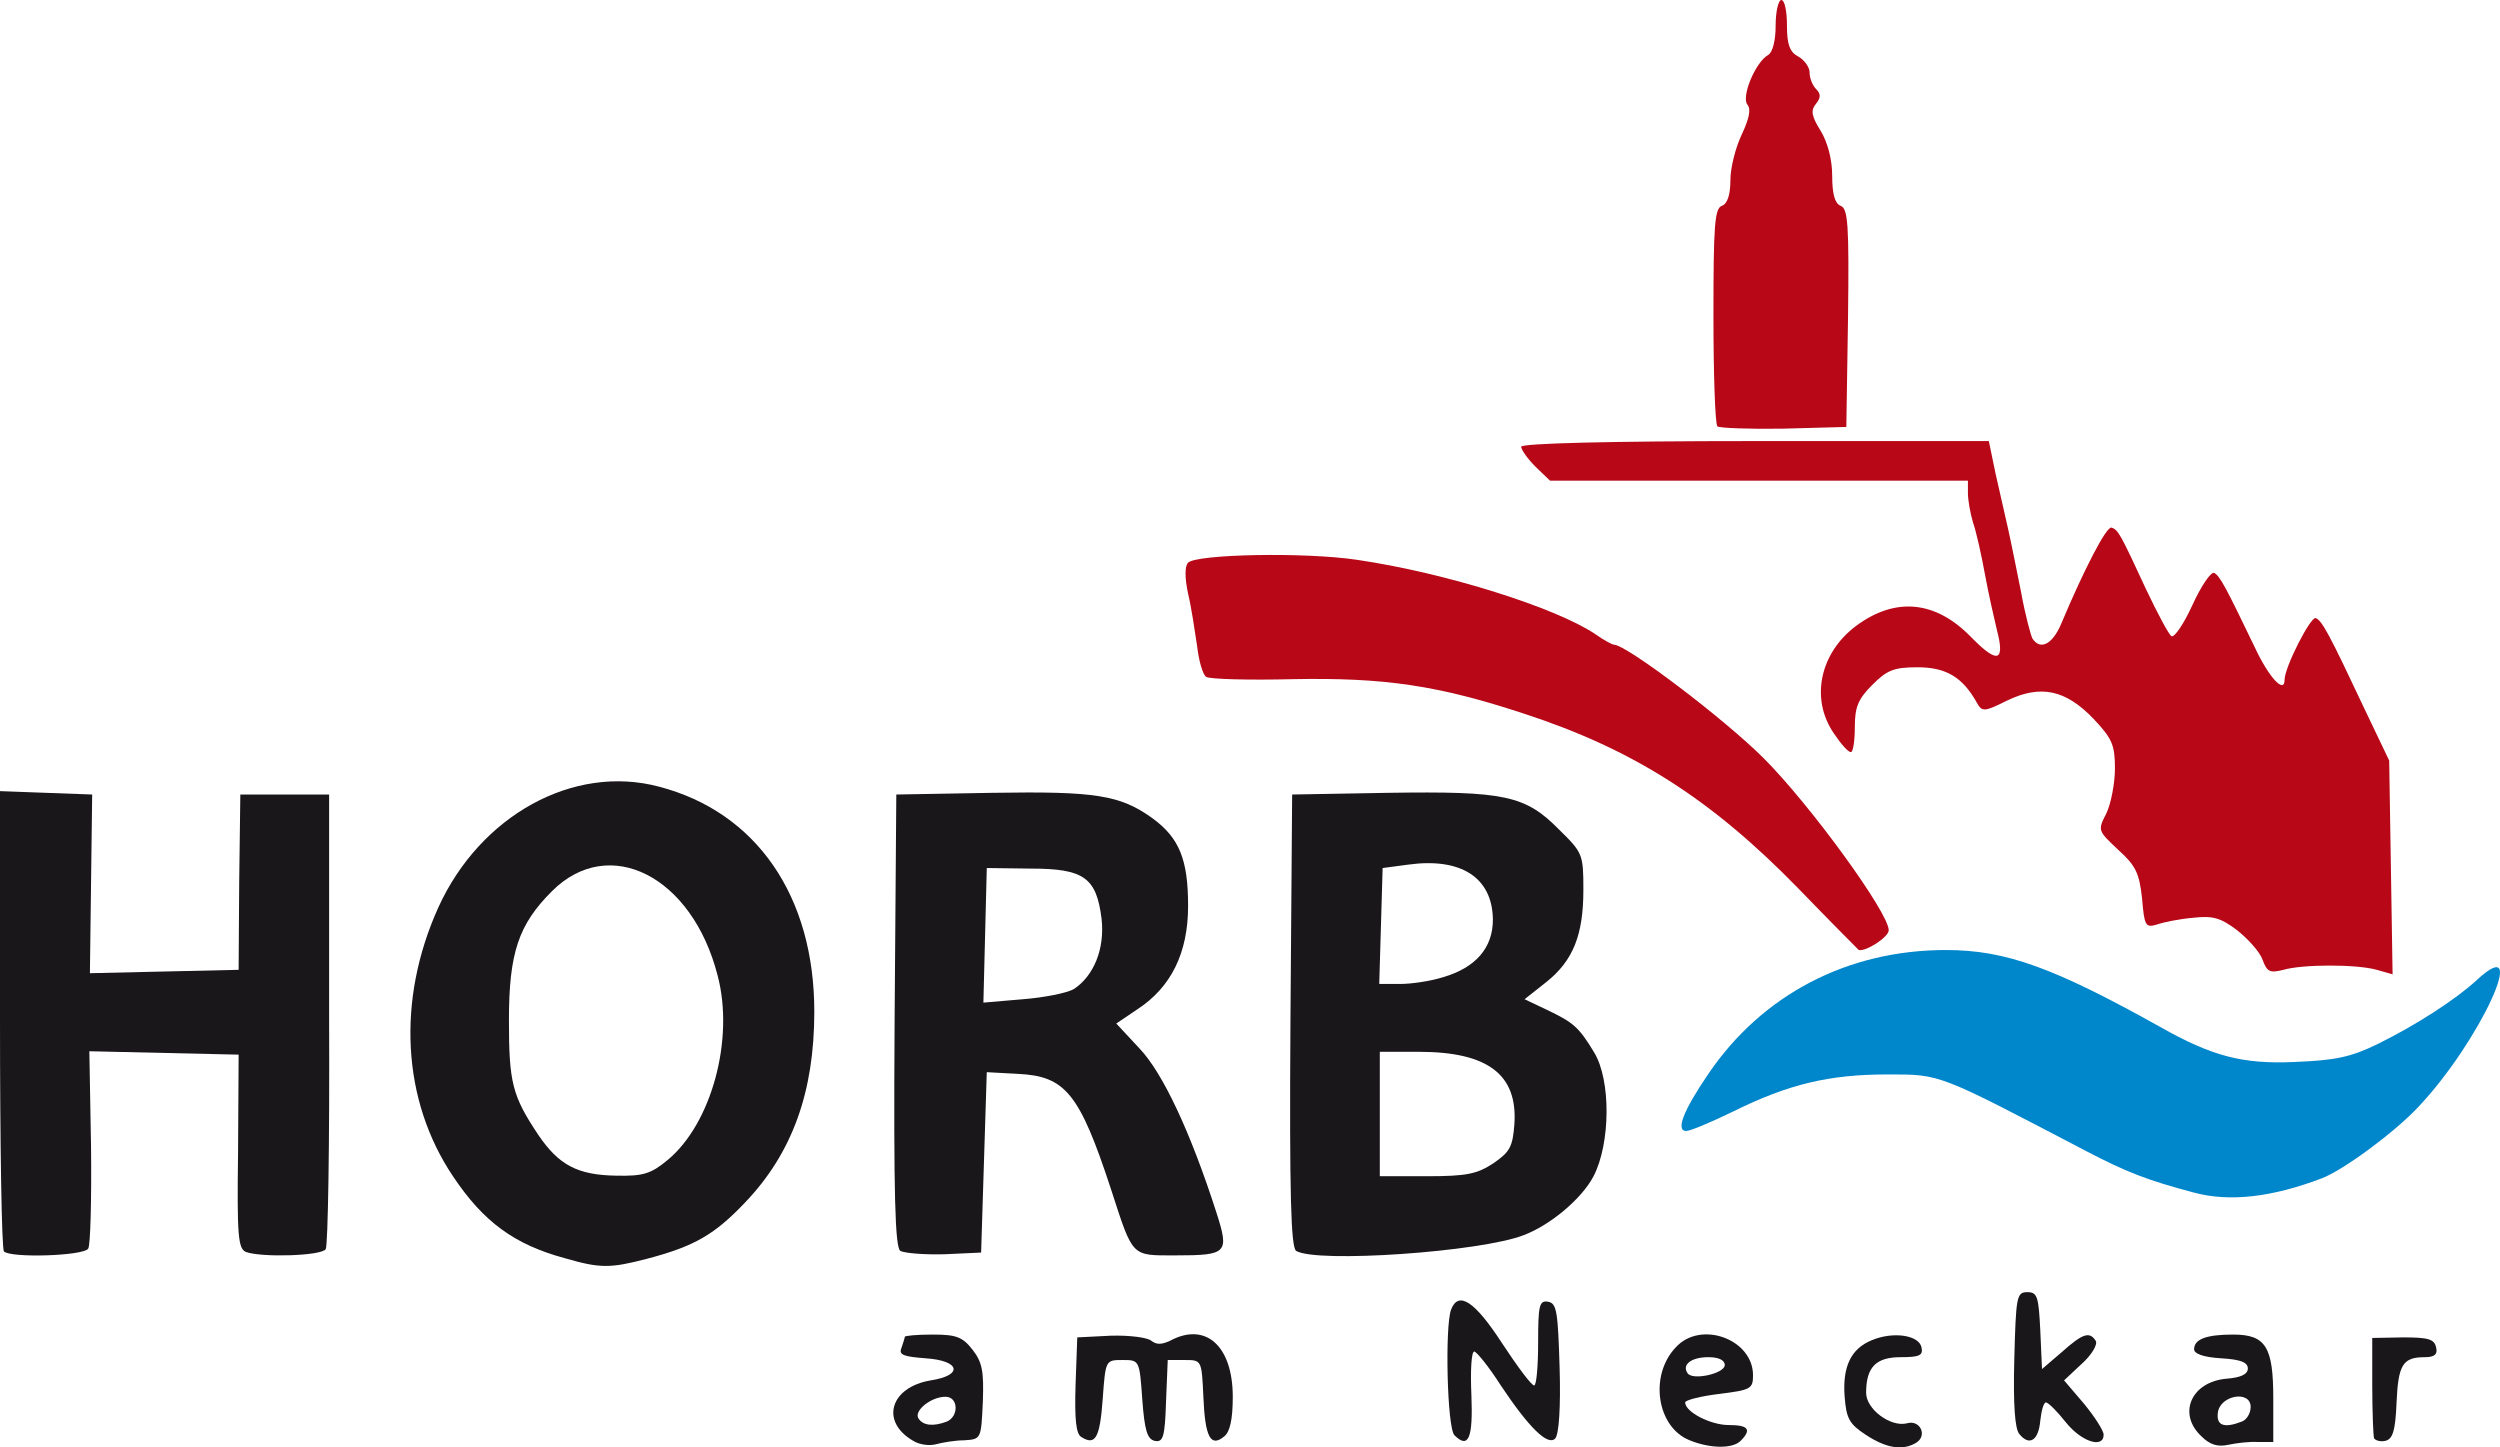
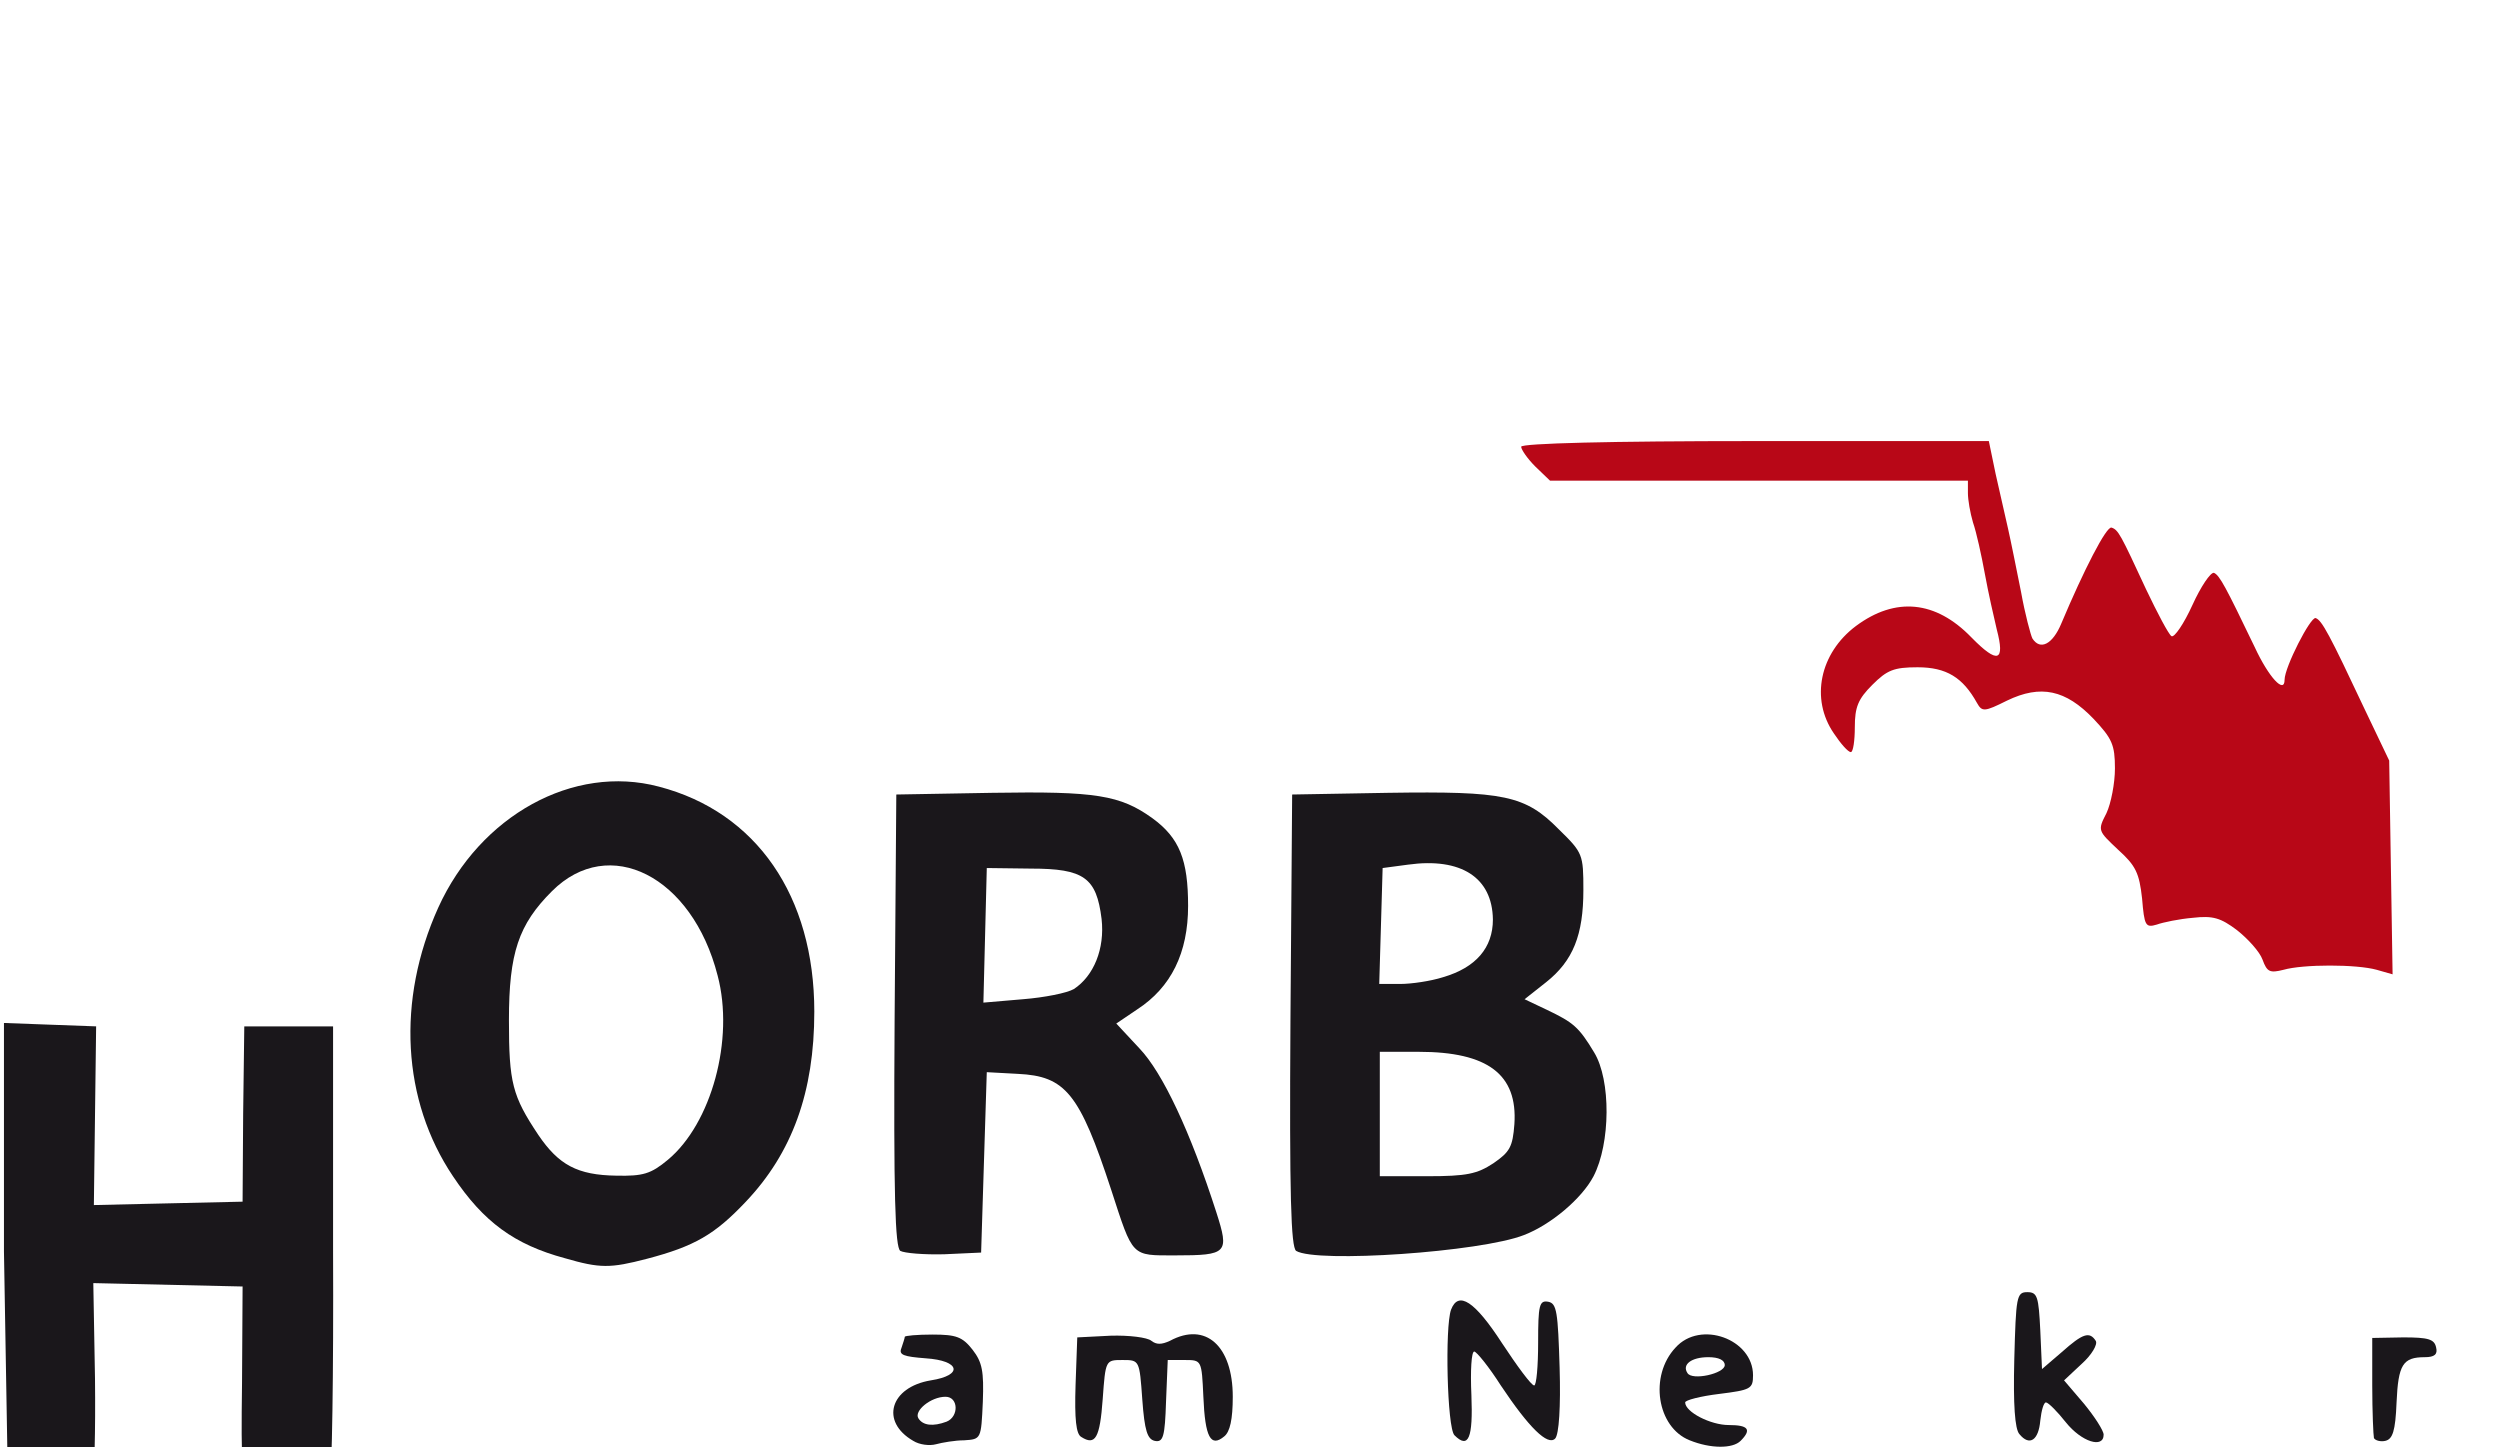
<svg xmlns="http://www.w3.org/2000/svg" version="1.0" width="221.046" height="127.975" viewBox="0 0 221.046 127.975" preserveAspectRatio="xMidYMid" id="svg16">
  <defs id="defs16" />
  <g fill="#1a171b" id="g12" transform="translate(-42,-27)">
    <path d="m 122.75,154.4 c -2.95,-1.7 -2.05,-4.75 1.55,-5.35 2.9,-0.45 2.6,-1.75 -0.45,-1.95 -1.95,-0.15 -2.4,-0.3 -2.15,-0.9 0.15,-0.45 0.3,-0.9 0.3,-1 0,-0.1 1.1,-0.2 2.45,-0.2 2.1,0 2.65,0.2 3.55,1.35 0.85,1.1 1,1.9 0.9,4.6 -0.15,3.3 -0.15,3.3 -1.65,3.4 -0.8,0 -1.95,0.2 -2.5,0.35 -0.55,0.15 -1.45,0.05 -2,-0.3 z m 2.95,-1.7 c 1.1,-0.45 1.05,-2.2 -0.1,-2.2 -1.3,0 -2.8,1.25 -2.4,1.9 0.4,0.65 1.3,0.75 2.5,0.3 z" id="path1" />
    <path d="m 191.4,154.35 c -2.9,-1.15 -3.6,-5.7 -1.25,-8.2 2.2,-2.45 6.85,-0.75 6.85,2.45 0,1.2 -0.2,1.3 -3,1.65 -1.65,0.2 -3,0.55 -3,0.75 0,0.85 2.25,2 3.85,2 1.75,0 2.05,0.4 1.05,1.4 -0.7,0.7 -2.65,0.7 -4.5,-0.05 z m 3.1,-6.65 c 0,-0.45 -0.55,-0.7 -1.45,-0.7 -1.5,0 -2.35,0.65 -1.85,1.4 0.4,0.7 3.3,0.05 3.3,-0.7 z" id="path2" />
-     <path d="m 206.95,153.85 c -1.45,-0.95 -1.7,-1.45 -1.85,-3.35 -0.2,-2.65 0.55,-4.25 2.4,-5 1.9,-0.8 4.2,-0.45 4.4,0.65 0.15,0.7 -0.2,0.85 -1.85,0.85 -2.2,0 -3.05,0.9 -3.05,3.15 0,1.45 2.15,3.05 3.6,2.7 1.15,-0.35 1.85,1.05 0.85,1.7 -1.2,0.75 -2.7,0.5 -4.5,-0.7 z" id="path3" />
-     <path d="m 236.65,154 c -2.15,-2 -0.9,-4.85 2.25,-5.1 1.25,-0.1 1.85,-0.4 1.85,-0.9 0,-0.55 -0.65,-0.8 -2.35,-0.9 -1.6,-0.1 -2.4,-0.4 -2.4,-0.8 0,-0.9 1.1,-1.3 3.45,-1.3 2.9,0 3.55,1.1 3.55,5.65 v 3.85 h -1.35 c -0.8,-0.05 -1.95,0.1 -2.65,0.25 -0.9,0.2 -1.6,0 -2.35,-0.75 z m 3.55,-1.3 c 0.45,-0.15 0.8,-0.75 0.8,-1.3 0,-1.5 -2.7,-1.05 -2.9,0.5 -0.15,1.15 0.55,1.4 2.1,0.8 z" id="path4" />
    <path d="m 137.6,154.05 c -0.45,-0.25 -0.6,-1.55 -0.5,-4.6 l 0.15,-4.2 2.95,-0.15 c 1.6,-0.05 3.25,0.15 3.6,0.45 0.45,0.35 0.9,0.35 1.65,0 3.15,-1.7 5.55,0.45 5.55,4.95 0,2 -0.25,3.1 -0.75,3.5 -1.2,1 -1.7,0.1 -1.85,-3.5 -0.15,-3.25 -0.15,-3.25 -1.65,-3.25 h -1.5 l -0.15,3.65 c -0.1,3.15 -0.25,3.65 -1,3.5 -0.65,-0.15 -0.9,-0.9 -1.1,-3.65 -0.25,-3.5 -0.25,-3.5 -1.75,-3.5 -1.5,0 -1.5,0 -1.75,3.45 -0.25,3.45 -0.65,4.15 -1.9,3.35 z" id="path5" />
    <path d="m 170.6,153.9 c -0.65,-0.65 -0.85,-9.6 -0.3,-11.1 0.65,-1.7 2.1,-0.75 4.5,2.95 1.35,2.05 2.6,3.75 2.85,3.75 0.2,0 0.35,-1.7 0.35,-3.8 0,-3.3 0.1,-3.75 0.9,-3.6 0.75,0.15 0.85,0.9 1,5.85 0.1,3.4 -0.05,5.9 -0.4,6.25 -0.65,0.65 -2.3,-0.95 -4.8,-4.7 -1.05,-1.65 -2.15,-3 -2.35,-3 -0.25,0 -0.35,1.7 -0.25,3.85 0.15,3.8 -0.25,4.8 -1.5,3.55 z" id="path6" />
    <path d="m 220.55,153.8 c -0.4,-0.45 -0.55,-2.6 -0.45,-6.6 0.15,-5.55 0.2,-5.95 1.15,-5.95 0.9,0 1,0.4 1.15,3.4 l 0.15,3.4 1.75,-1.5 c 1.85,-1.65 2.45,-1.85 3,-1 0.2,0.3 -0.35,1.25 -1.25,2.05 l -1.55,1.45 1.75,2.05 c 0.95,1.15 1.75,2.4 1.75,2.75 0,1.25 -1.95,0.65 -3.35,-1.1 -0.75,-0.95 -1.55,-1.75 -1.75,-1.75 -0.2,0 -0.4,0.7 -0.5,1.6 -0.15,1.75 -0.95,2.3 -1.85,1.2 z" id="path7" />
    <path d="m 251.9,154.15 c -0.05,-0.2 -0.15,-2.3 -0.15,-4.65 v -4.2 l 2.75,-0.05 c 2.2,0 2.75,0.15 2.9,0.9 0.15,0.6 -0.15,0.85 -1,0.85 -1.95,0 -2.35,0.65 -2.5,4 -0.1,2.55 -0.35,3.25 -1,3.4 -0.45,0.1 -0.9,-0.05 -1,-0.25 z" id="path8" />
    <path d="m 91.95,138.25 c -4.45,-1.2 -7.2,-3.2 -9.9,-7.25 -4.5,-6.7 -5,-15.55 -1.3,-23.75 3.7,-8.15 11.95,-12.7 19.5,-10.7 8.65,2.25 13.75,9.7 13.75,19.9 0,7.1 -1.95,12.5 -6.1,16.85 -2.7,2.85 -4.5,3.9 -8.7,5 -3.25,0.85 -4.15,0.85 -7.25,-0.05 z m 9.1,-8.7 c 3.85,-3.2 5.9,-10.65 4.4,-16.3 -2.25,-8.8 -9.6,-12.5 -14.65,-7.45 -2.95,2.95 -3.8,5.45 -3.8,11.4 0,5.55 0.3,6.7 2.6,10.15 1.8,2.65 3.45,3.55 6.9,3.6 2.35,0.05 3.05,-0.15 4.55,-1.4 z" id="path9" />
-     <path d="M 42.35,137.65 C 42.15,137.5 42,128.25 42,117.15 v -20.2 l 4.05,0.15 4.1,0.15 -0.1,7.9 -0.1,7.9 6.55,-0.15 6.6,-0.15 0.05,-7.75 0.1,-7.75 h 3.95 3.9 v 19.8 c 0.05,10.9 -0.1,20.1 -0.3,20.4 -0.4,0.6 -5.65,0.75 -7.05,0.25 -0.7,-0.3 -0.8,-1.4 -0.7,-8.9 l 0.05,-8.55 -6.6,-0.15 -6.6,-0.15 0.15,8.45 c 0.05,4.65 -0.05,8.7 -0.25,9 -0.4,0.65 -6.85,0.85 -7.45,0.25 z" id="path10" />
+     <path d="M 42.35,137.65 v -20.2 l 4.05,0.15 4.1,0.15 -0.1,7.9 -0.1,7.9 6.55,-0.15 6.6,-0.15 0.05,-7.75 0.1,-7.75 h 3.95 3.9 v 19.8 c 0.05,10.9 -0.1,20.1 -0.3,20.4 -0.4,0.6 -5.65,0.75 -7.05,0.25 -0.7,-0.3 -0.8,-1.4 -0.7,-8.9 l 0.05,-8.55 -6.6,-0.15 -6.6,-0.15 0.15,8.45 c 0.05,4.65 -0.05,8.7 -0.25,9 -0.4,0.65 -6.85,0.85 -7.45,0.25 z" id="path10" />
    <path d="m 121.6,137.6 c -0.45,-0.35 -0.6,-4.75 -0.5,-20.4 l 0.15,-19.95 8.5,-0.15 c 9.15,-0.15 11.3,0.2 14.15,2.25 2.4,1.75 3.15,3.7 3.15,7.75 0,4.15 -1.5,7.2 -4.5,9.15 l -1.85,1.25 2.05,2.2 c 2.05,2.15 4.5,7.35 6.8,14.5 1.15,3.6 1,3.8 -3.65,3.8 -3.9,0 -3.7,0.2 -5.65,-5.8 -2.8,-8.55 -4.05,-10.05 -8.25,-10.25 l -2.75,-0.15 -0.25,7.95 -0.25,8 -3.25,0.15 c -1.8,0.05 -3.55,-0.1 -3.9,-0.3 z m 15.35,-23.15 c 1.75,-1.15 2.75,-3.55 2.45,-6.2 -0.45,-3.65 -1.55,-4.45 -6.25,-4.45 l -3.9,-0.05 -0.15,5.95 -0.15,5.95 3.5,-0.3 c 1.9,-0.15 3.9,-0.55 4.5,-0.9 z" id="path11" />
    <path d="m 156.6,137.6 c -0.45,-0.35 -0.6,-4.75 -0.5,-20.4 l 0.15,-19.95 8.5,-0.15 c 10.25,-0.15 12.1,0.2 15.1,3.25 2.1,2.05 2.15,2.2 2.15,5.35 0,3.95 -0.9,6.25 -3.3,8.15 l -1.9,1.5 2,0.95 c 2.3,1.1 2.8,1.5 4.15,3.75 1.5,2.45 1.45,8.05 -0.05,10.95 -1.05,2 -3.8,4.3 -6.15,5.2 -3.8,1.5 -18.35,2.5 -20.15,1.4 z m 17.45,-7.75 c 1.45,-1 1.7,-1.45 1.85,-3.45 0.3,-4.4 -2.35,-6.4 -8.45,-6.4 H 164 v 5.5 5.5 h 4.2 c 3.5,0 4.4,-0.2 5.85,-1.15 z M 169.6,113.4 c 2.9,-0.85 4.4,-2.6 4.4,-5.1 -0.05,-3.7 -2.8,-5.5 -7.5,-4.85 l -2.25,0.3 -0.15,5.15 -0.15,5.1 h 1.85 c 1,0 2.7,-0.25 3.8,-0.6 z" id="path12" />
  </g>
  <g fill="#b80717" id="g15" transform="translate(-42,-27)">
    <path d="m 242.05,111.85 c -0.25,-0.7 -1.3,-1.85 -2.25,-2.6 -1.45,-1.1 -2.15,-1.3 -3.9,-1.1 -1.2,0.1 -2.65,0.4 -3.2,0.6 -1,0.3 -1.1,0.1 -1.3,-2.3 -0.25,-2.25 -0.55,-2.9 -2.1,-4.3 -1.8,-1.7 -1.85,-1.7 -1.05,-3.25 0.4,-0.85 0.75,-2.65 0.75,-3.95 0,-2.1 -0.25,-2.65 -1.9,-4.4 -2.45,-2.55 -4.65,-3.05 -7.65,-1.6 -2,1 -2.2,1 -2.65,0.2 -1.25,-2.25 -2.7,-3.15 -5.25,-3.15 -2.1,0 -2.7,0.25 -4,1.55 -1.25,1.25 -1.55,1.95 -1.55,3.75 0,1.2 -0.15,2.2 -0.35,2.2 -0.25,0 -0.9,-0.75 -1.5,-1.65 -2.1,-3.05 -1.25,-7.1 1.95,-9.5 3.5,-2.6 7.05,-2.25 10.2,1 2.35,2.4 3,2.15 2.25,-0.7 -0.25,-1.05 -0.75,-3.25 -1.05,-4.9 -0.3,-1.65 -0.75,-3.7 -1.05,-4.55 -0.25,-0.85 -0.45,-2 -0.45,-2.6 v -1.1 h -18.5 -18.45 l -1.3,-1.25 c -0.7,-0.7 -1.25,-1.5 -1.25,-1.75 0,-0.3 7.9,-0.5 20.65,-0.5 h 20.7 l 0.6,2.9 c 0.35,1.55 0.85,3.75 1.1,4.85 0.25,1.1 0.75,3.6 1.15,5.6 0.35,1.95 0.85,3.8 1,4.1 0.7,1.1 1.8,0.5 2.55,-1.3 2,-4.75 4,-8.65 4.45,-8.5 0.6,0.2 0.8,0.6 3.05,5.45 1,2.1 2,4 2.25,4.15 0.25,0.15 1.1,-1.1 1.85,-2.75 0.75,-1.65 1.6,-2.9 1.9,-2.85 0.5,0.2 1.05,1.25 3.6,6.55 1.25,2.7 2.65,4.2 2.65,2.9 0,-1.1 2.3,-5.6 2.75,-5.45 0.55,0.2 1.2,1.4 4.35,8.1 l 2.15,4.5 0.15,9.45 0.15,9.45 -1.4,-0.4 c -1.8,-0.5 -6.5,-0.5 -8.25,0 -1.2,0.3 -1.45,0.2 -1.85,-0.9 z" id="path13" />
-     <path d="m 201,105.55 c -7.7,-7.9 -14.6,-12.3 -24.25,-15.45 -7.6,-2.5 -12.3,-3.2 -20.4,-3.05 -3.95,0.1 -7.4,0 -7.7,-0.2 -0.3,-0.2 -0.65,-1.4 -0.8,-2.7 -0.2,-1.35 -0.5,-3.4 -0.8,-4.65 -0.3,-1.4 -0.3,-2.45 0,-2.75 0.75,-0.75 10.3,-0.95 14.95,-0.25 7.85,1.15 17.65,4.25 21.1,6.6 0.7,0.5 1.45,0.9 1.6,0.9 1.1,0 9.75,6.55 13.25,10.05 4.1,4.1 11.05,13.65 11.05,15.2 0,0.6 -2,1.9 -2.65,1.75 -0.05,-0.05 -2.45,-2.45 -5.35,-5.45 z" id="path14" />
-     <path d="m 193.85,64.7 c -0.2,-0.2 -0.35,-4.6 -0.35,-9.8 0,-7.9 0.1,-9.5 0.75,-9.7 0.5,-0.2 0.75,-1 0.75,-2.3 0,-1.05 0.45,-2.85 1,-4 0.65,-1.4 0.85,-2.25 0.5,-2.65 -0.55,-0.7 0.7,-3.75 1.85,-4.4 0.4,-0.25 0.65,-1.3 0.65,-2.6 0,-1.25 0.25,-2.25 0.5,-2.25 0.3,0 0.5,1 0.5,2.25 0,1.7 0.25,2.35 1,2.75 0.55,0.3 1,0.95 1,1.4 0,0.5 0.25,1.15 0.6,1.5 0.4,0.4 0.4,0.75 -0.05,1.3 -0.45,0.55 -0.4,1.05 0.45,2.4 0.6,1 1,2.5 1,3.95 0,1.65 0.25,2.45 0.75,2.65 0.65,0.25 0.75,1.65 0.65,9.9 l -0.15,9.65 -5.55,0.15 c -3,0.05 -5.65,-0.05 -5.85,-0.2 z" id="path15" />
  </g>
  <g fill="#0086cb" id="g16" transform="translate(-42,-27)">
-     <path d="m 236,132.45 c -4.15,-1.1 -5.95,-1.8 -9.5,-3.65 -13.2,-6.9 -12.85,-6.8 -17.6,-6.8 -5.15,0 -8.75,0.85 -13.6,3.25 -1.95,0.95 -3.85,1.75 -4.2,1.75 -0.95,0 -0.3,-1.75 1.95,-5.05 4.75,-7 12.3,-10.95 21,-10.95 5.3,0 9.55,1.55 18.95,6.8 4.6,2.6 7.3,3.3 11.85,3.1 3.6,-0.15 4.95,-0.4 7.4,-1.6 3.35,-1.65 6.85,-3.9 8.75,-5.65 4.85,-4.5 0.25,5.5 -5.2,11.25 -2.05,2.2 -6.65,5.6 -8.55,6.3 -4.35,1.65 -8.1,2.1 -11.25,1.25 z" id="path16" />
-   </g>
+     </g>
</svg>